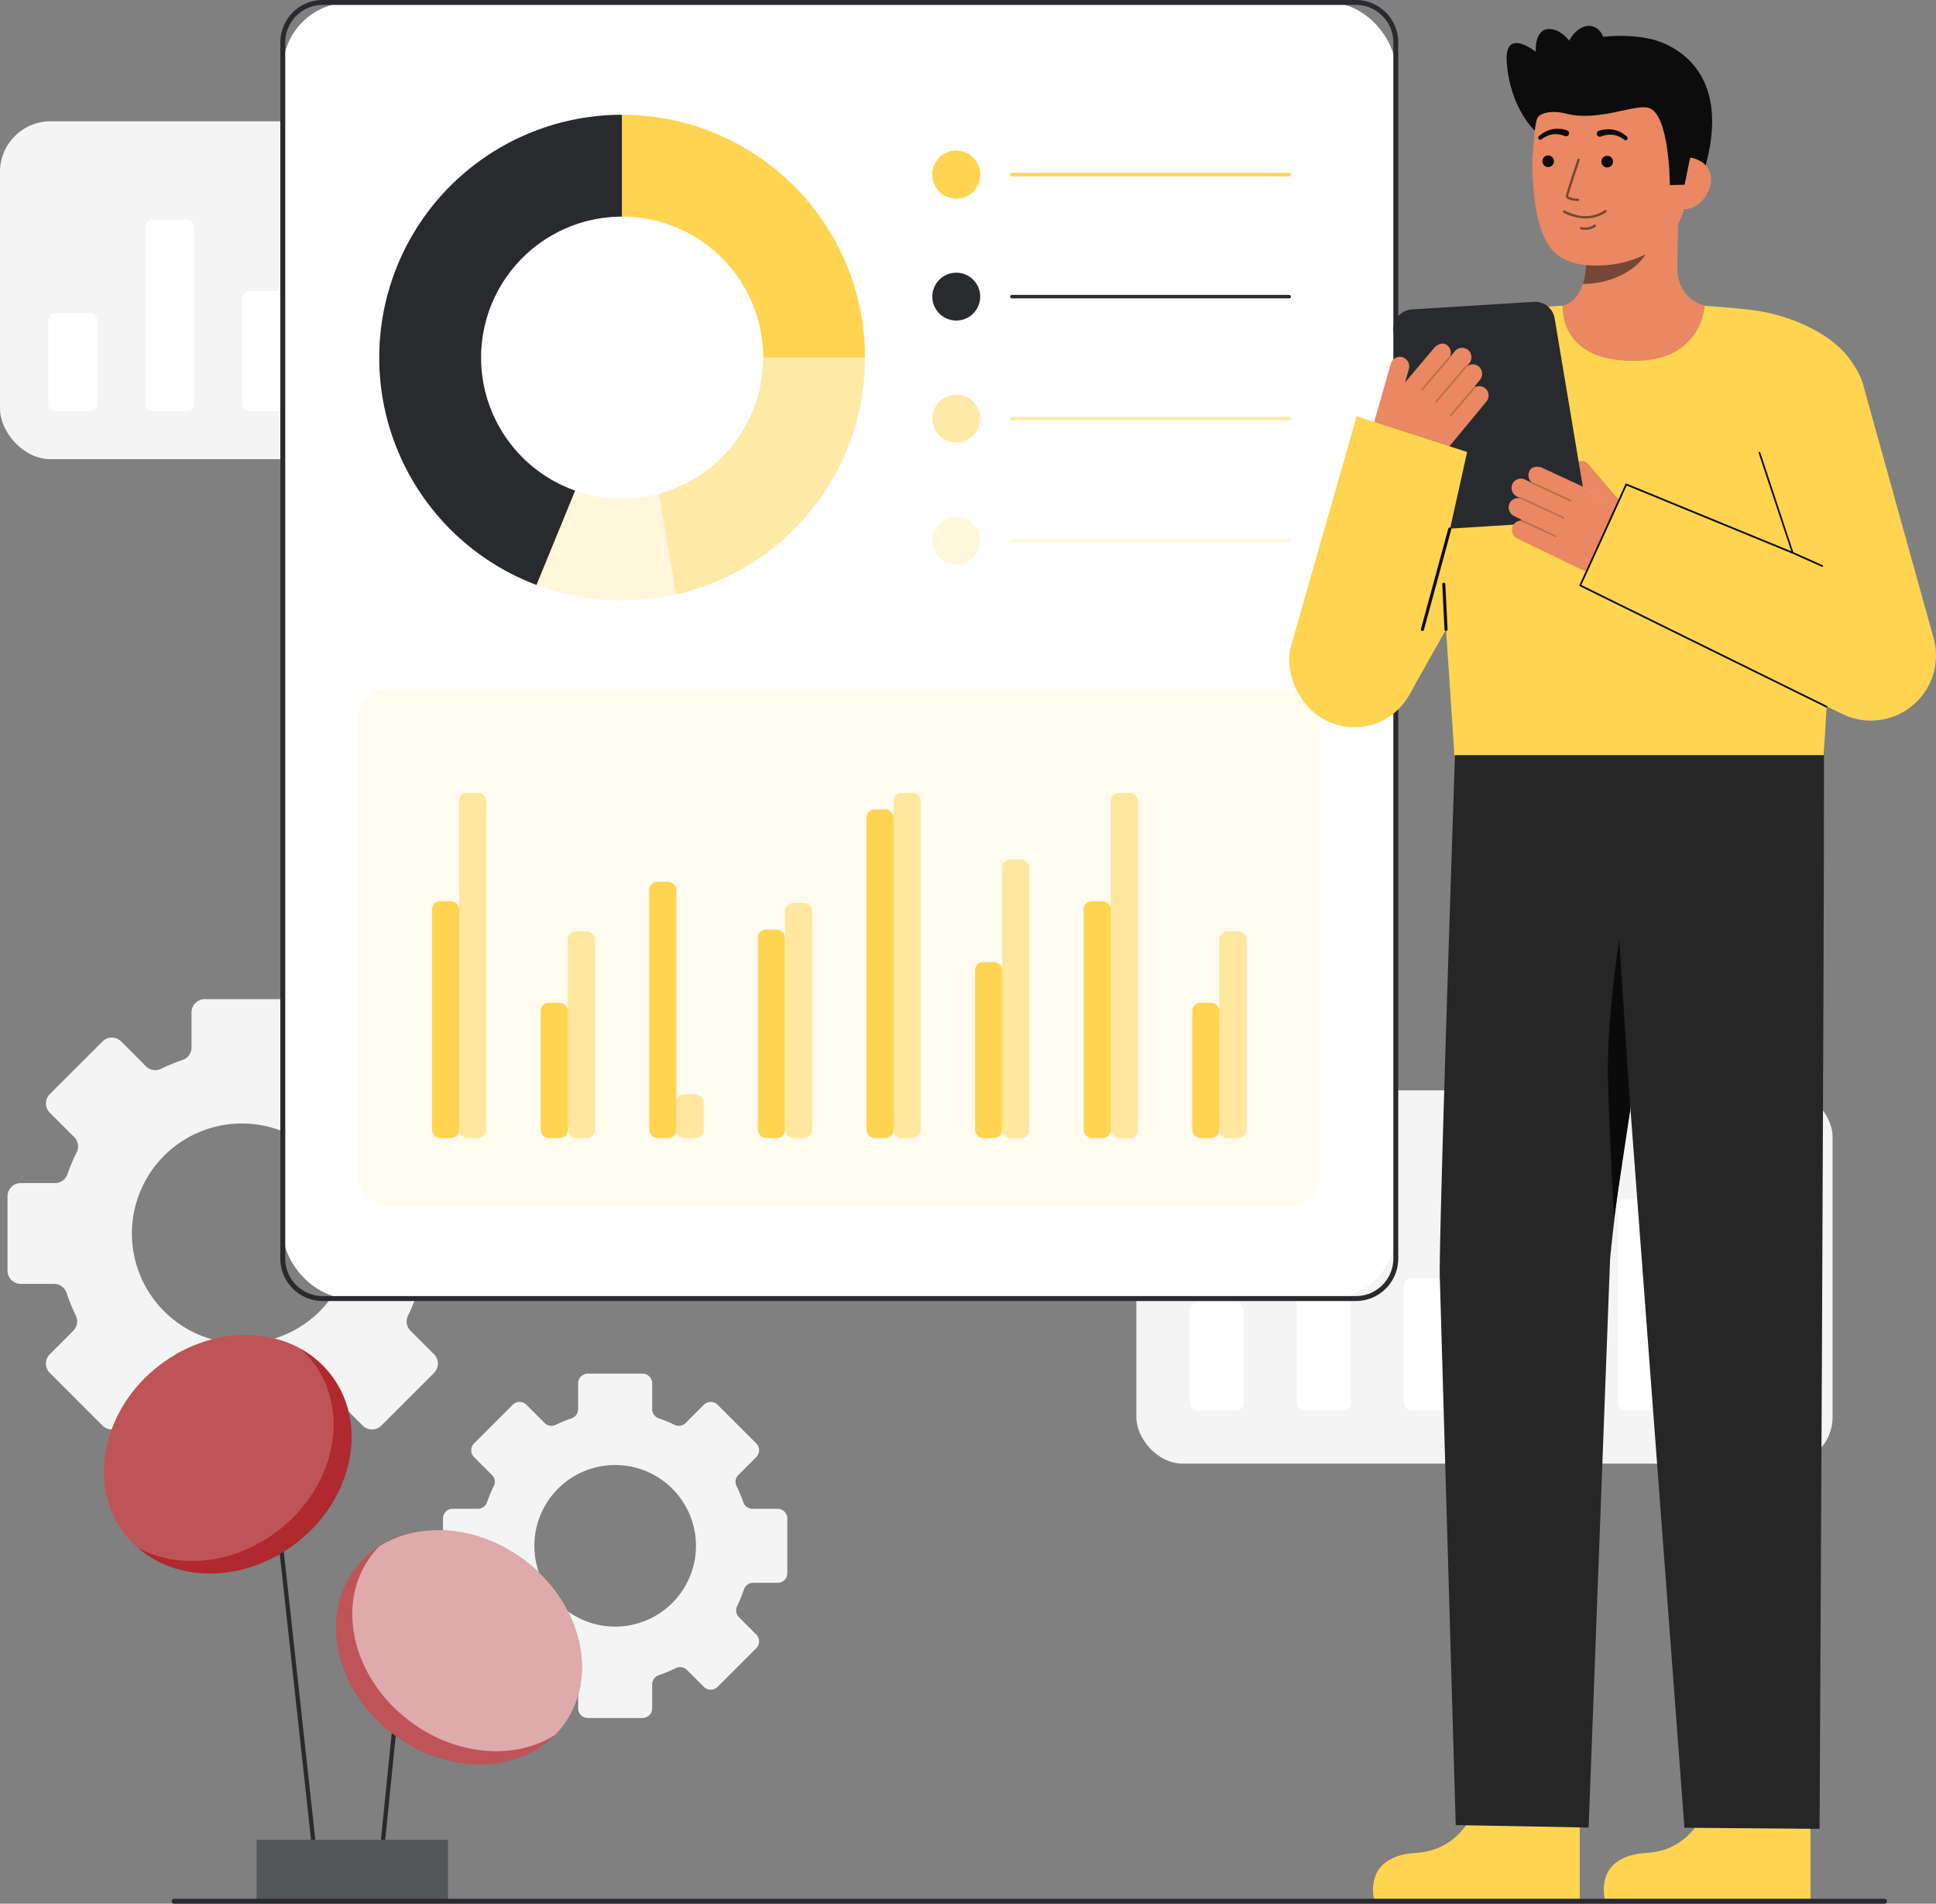
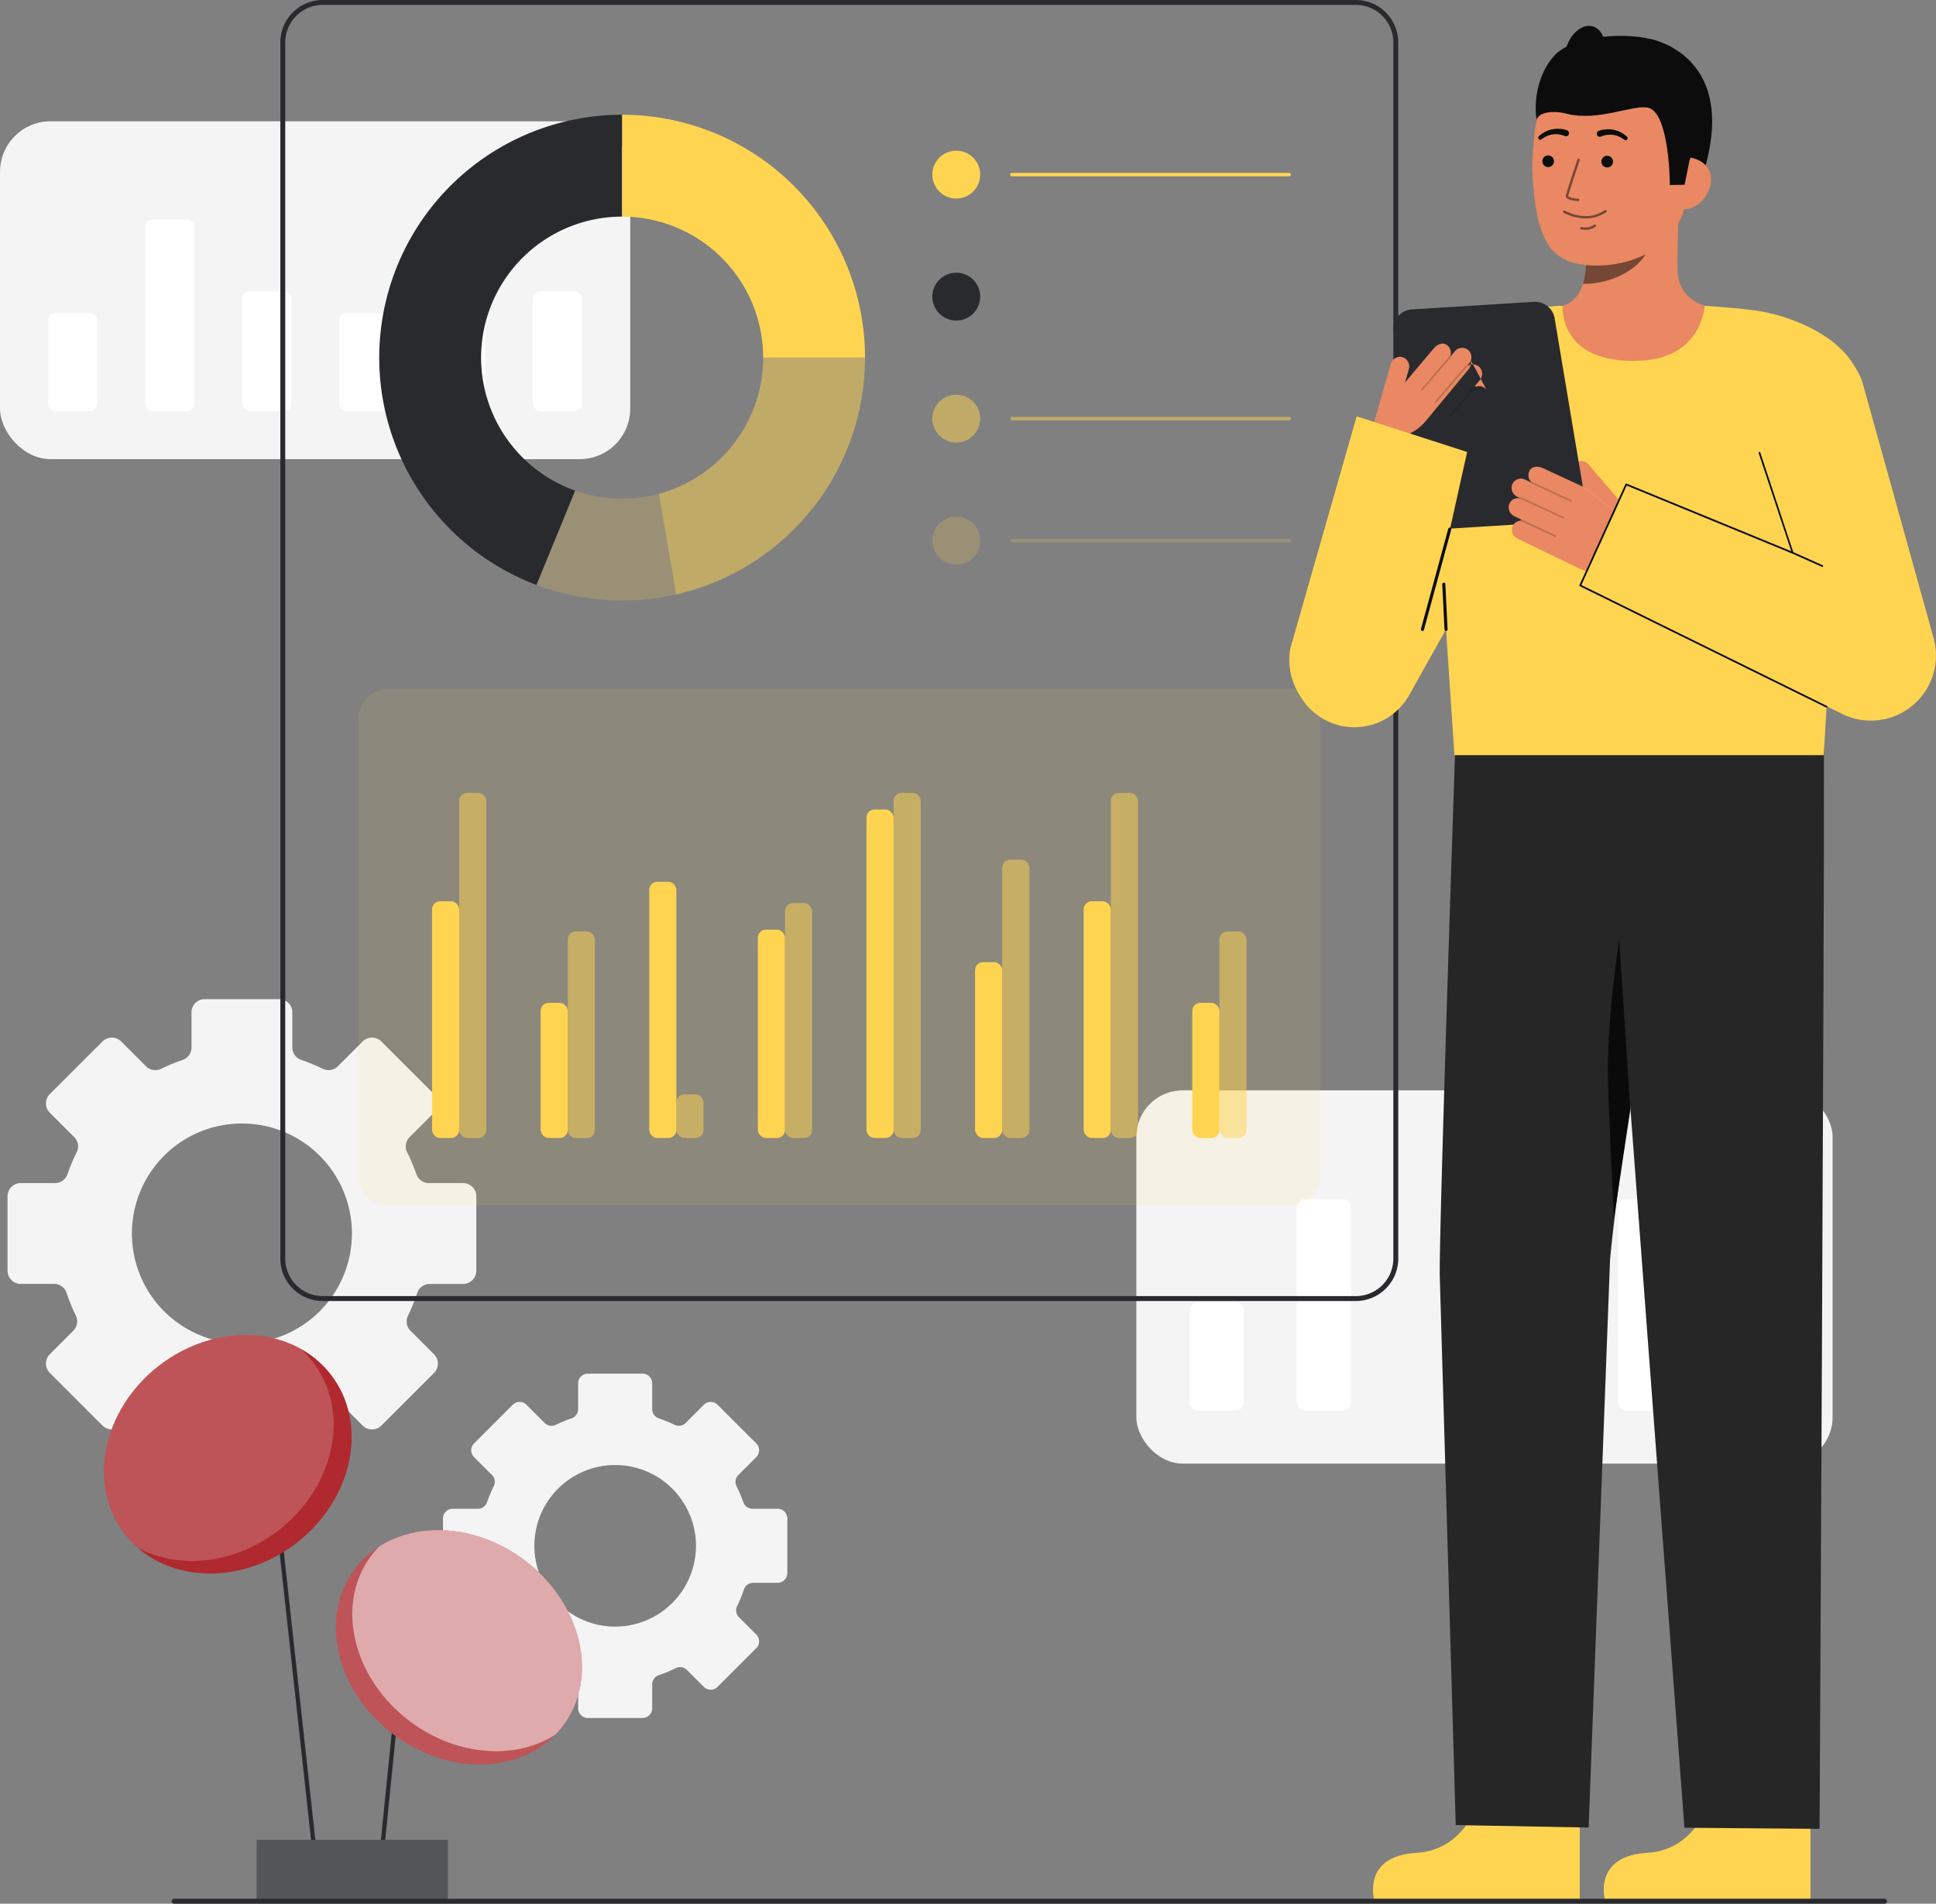
<svg xmlns="http://www.w3.org/2000/svg" id="Layer_8" data-name="Layer 8" width="470.001" height="462.221" viewBox="0 0 470.001 462.221">
  <rect x="0" y="0" width="470.001" height="462.221" fill="#808080" stroke="none" />
  <path id="Trazado_383" data-name="Trazado 383" d="M261.611,592.182H255.5a2.342,2.342,0,0,1-2.214-1.567,33.343,33.343,0,0,0-1.658-3.929,2.342,2.342,0,0,1,.445-2.7l4.345-4.345a2.357,2.357,0,0,0,0-3.331l-9.387-9.381a2.356,2.356,0,0,0-3.331,0l-4.423,4.423a2.343,2.343,0,0,1-2.683.453,32.961,32.961,0,0,0-3.851-1.587,2.343,2.343,0,0,1-1.587-2.222v-6.267a2.353,2.353,0,0,0-2.354-2.354H215.53a2.353,2.353,0,0,0-2.354,2.354v6.267a2.342,2.342,0,0,1-1.587,2.222,32.885,32.885,0,0,0-3.851,1.587,2.342,2.342,0,0,1-2.683-.453l-4.424-4.423a2.356,2.356,0,0,0-3.331,0l-9.387,9.383a2.356,2.356,0,0,0,0,3.331l4.345,4.345a2.34,2.34,0,0,1,.445,2.7,32.729,32.729,0,0,0-1.653,3.929,2.351,2.351,0,0,1-2.217,1.567h-6.114a2.353,2.353,0,0,0-2.354,2.354v13.274a2.353,2.353,0,0,0,2.354,2.354h5.955a2.349,2.349,0,0,1,2.234,1.616,33.274,33.274,0,0,0,1.645,4.036,2.358,2.358,0,0,1-.445,2.7l-4.192,4.193a2.35,2.35,0,0,0,0,3.326l9.387,9.387a2.356,2.356,0,0,0,3.331,0l4.11-4.11a2.356,2.356,0,0,1,2.721-.436,32.752,32.752,0,0,0,4.111,1.715,2.359,2.359,0,0,1,1.6,2.23v5.8a2.355,2.355,0,0,0,2.354,2.357H228.8a2.354,2.354,0,0,0,2.354-2.358v-5.8a2.359,2.359,0,0,1,1.6-2.23,32.745,32.745,0,0,0,4.111-1.715,2.356,2.356,0,0,1,2.721.436l4.11,4.11a2.356,2.356,0,0,0,3.331,0l9.387-9.387a2.352,2.352,0,0,0,0-3.326l-4.193-4.193a2.358,2.358,0,0,1-.445-2.7,33.179,33.179,0,0,0,1.645-4.036,2.349,2.349,0,0,1,2.234-1.616h5.953a2.353,2.353,0,0,0,2.354-2.354V594.538a2.353,2.353,0,0,0-2.355-2.356ZM222.167,620.79a19.616,19.616,0,1,1,19.616-19.616A19.616,19.616,0,0,1,222.167,620.79Z" transform="translate(-72.823 -225.85)" fill="#f4f4f4" />
  <path id="Trazado_384" data-name="Trazado 384" d="M113.666,451.525h-8.323a3.189,3.189,0,0,1-3.014-2.133,45.431,45.431,0,0,0-2.256-5.349,3.186,3.186,0,0,1,.606-3.682l5.916-5.915a3.208,3.208,0,0,0,0-4.535l-12.78-12.774a3.208,3.208,0,0,0-4.535,0l-6.022,6.022a3.188,3.188,0,0,1-3.654.617,44.785,44.785,0,0,0-5.242-2.161,3.189,3.189,0,0,1-2.161-3.025V410.06a3.2,3.2,0,0,0-3.205-3.2H50.931a3.2,3.2,0,0,0-3.2,3.205v8.531a3.189,3.189,0,0,1-2.161,3.025,44.832,44.832,0,0,0-5.242,2.161,3.188,3.188,0,0,1-3.654-.617l-6.022-6.022a3.208,3.208,0,0,0-4.535,0L13.332,429.911a3.208,3.208,0,0,0,0,4.535l5.915,5.915a3.186,3.186,0,0,1,.606,3.682,44.518,44.518,0,0,0-2.251,5.349,3.2,3.2,0,0,1-3.019,2.133H6.261a3.2,3.2,0,0,0-3.2,3.2V472.8a3.2,3.2,0,0,0,3.2,3.2h8.1a3.2,3.2,0,0,1,3.041,2.2,45.14,45.14,0,0,0,2.239,5.495,3.21,3.21,0,0,1-.606,3.676l-5.708,5.708a3.2,3.2,0,0,0,0,4.531L26.11,510.4a3.208,3.208,0,0,0,4.535,0l5.6-5.6a3.208,3.208,0,0,1,3.7-.6,44.514,44.514,0,0,0,5.6,2.334,3.213,3.213,0,0,1,2.183,3.037v7.891a3.205,3.205,0,0,0,3.2,3.21H69a3.205,3.205,0,0,0,3.2-3.21v-7.891a3.212,3.212,0,0,1,2.183-3.037,44.559,44.559,0,0,0,5.6-2.334,3.208,3.208,0,0,1,3.7.6l5.6,5.6a3.208,3.208,0,0,0,4.535,0l12.78-12.779a3.2,3.2,0,0,0,0-4.531l-5.708-5.708a3.21,3.21,0,0,1-.606-3.676,45.238,45.238,0,0,0,2.24-5.5,3.2,3.2,0,0,1,3.041-2.2h8.1a3.2,3.2,0,0,0,3.2-3.2V454.729a3.2,3.2,0,0,0-3.2-3.2Zm-53.7,38.945A26.707,26.707,0,1,1,86.67,463.763,26.707,26.707,0,0,1,59.964,490.47Z" transform="translate(-1.234 -164.27)" fill="#f4f4f4" />
  <g id="Grupo_384" data-name="Grupo 384" transform="translate(13.618 312.213)">
    <rect id="Rectángulo_169" data-name="Rectángulo 169" width="1.036" height="116.85" transform="translate(50.405 29.516) rotate(-6.245)" fill="#292a2e" />
    <rect id="Rectángulo_170" data-name="Rectángulo 170" width="62.178" height="1.036" transform="translate(78.102 141.975) rotate(-84.228)" fill="#292a2e" />
    <rect id="Rectángulo_171" data-name="Rectángulo 171" width="46.4" height="15.058" transform="translate(48.709 134.497)" fill="#292a2e" />
    <rect id="Rectángulo_172" data-name="Rectángulo 172" width="46.4" height="15.058" transform="translate(48.709 134.497)" fill="#fff" opacity="0.2" />
    <ellipse id="Elipse_58" data-name="Elipse 58" cx="26.471" cy="31.63" rx="26.471" ry="31.63" transform="matrix(0.601, -0.799, 0.799, 0.601, 56.619, 89.89)" fill="#af292e" />
    <ellipse id="Elipse_59" data-name="Elipse 59" cx="26.471" cy="31.63" rx="26.471" ry="31.63" transform="matrix(0.601, -0.799, 0.799, 0.601, 56.619, 89.89)" fill="#fff" opacity="0.2" />
    <path id="Trazado_385" data-name="Trazado 385" d="M194.614,670.57a21.342,21.342,0,0,1-1.928,2.234c-9.676,6.181-23.958,5.208-35.287-3.318-13.957-10.5-18.147-28.484-9.356-40.167a22.194,22.194,0,0,1,1.923-2.234c9.681-6.187,23.958-5.209,35.292,3.313C199.215,640.9,203.4,658.888,194.614,670.57Z" transform="translate(-71.535 -563.797)" fill="#fff" opacity="0.5" />
    <ellipse id="Elipse_60" data-name="Elipse 60" cx="31.63" cy="27.238" rx="31.63" ry="27.238" transform="translate(0 38.654) rotate(-37.665)" fill="#af292e" />
    <path id="Trazado_386" data-name="Trazado 386" d="M84.651,591.1c-10.709,8.272-24.319,9.532-34.184,4.147a23.862,23.862,0,0,1-3.114-3.323c-9.193-11.9-5.435-30.213,8.392-40.885,10.709-8.267,24.319-9.532,34.18-4.152a23.64,23.64,0,0,1,3.118,3.327C102.237,562.118,98.479,580.426,84.651,591.1Z" transform="translate(-30.705 -531.712)" fill="#fff" opacity="0.2" />
  </g>
  <g id="Grupo_386" data-name="Grupo 386" transform="translate(275.872 264.744)">
    <rect id="Rectángulo_173" data-name="Rectángulo 173" width="169.02" height="90.621" rx="11.243" fill="#f4f4f4" />
    <g id="Grupo_385" data-name="Grupo 385" transform="translate(12.93 26.362)">
      <rect id="gra19_b" width="13.167" height="26.291" rx="1.995" transform="translate(77.995 25.096)" fill="#fff" />
      <rect id="gra19_b-2" data-name="gra19_b" width="13.167" height="51.387" rx="1.995" transform="translate(103.994)" fill="#fff" />
      <rect id="gra19_b-3" data-name="gra19_b" width="13.167" height="32.184" rx="1.995" transform="translate(129.992 19.203)" fill="#fff" />
      <rect id="gra19_b-4" data-name="gra19_b" width="13.167" height="26.291" rx="1.995" transform="translate(0 25.096)" fill="#fff" />
      <rect id="gra19_b-5" data-name="gra19_b" width="13.167" height="51.387" rx="1.995" transform="translate(25.999)" fill="#fff" />
-       <rect id="gra19_b-6" data-name="gra19_b" width="13.167" height="32.184" rx="1.995" transform="translate(51.997 19.203)" fill="#fff" />
    </g>
  </g>
  <g id="Grupo_391" data-name="Grupo 391" transform="translate(333.322 5.113)">
-     <path id="Trazado_387" data-name="Trazado 387" d="M620.494,36.7s-6.171-5.341-7.021-16.742c-.661-8.824,7.024-2.623,7.024-2.623s-.414-6.361,4.135-5.426,6.678,7.729,6.678,7.729" transform="translate(-581 -9.883)" fill="#0c0c0c" />
    <path id="Trazado_388" data-name="Trazado 388" d="M671.949,15.877s22.627,3.97,12.318,34.3H678.13" transform="translate(-604.626 -11.523)" fill="#0c0c0c" />
    <g id="Grupo_387" data-name="Grupo 387" transform="translate(0 171.879)">
      <path id="Trazado_389" data-name="Trazado 389" d="M679.248,729.808s-2.692,13.952-15.758,14.732-10.233,11.186-10.233,11.186h49.929V730.782Z" transform="translate(-596.975 -471.657)" fill="#ffd451" />
      <path id="Trazado_390" data-name="Trazado 390" d="M706.376,301.9s-.157-4.195-.124,5.321c.124,35.494-1.059,258.139-1.059,258.139l-32.808-.275L652.51,300.459Z" transform="translate(-596.777 -298.304)" fill="#262626" />
      <path id="Trazado_391" data-name="Trazado 391" d="M585.286,729.808s-2.692,13.952-15.758,14.732S559.3,755.727,559.3,755.727h49.929V730.782Z" transform="translate(-559.037 -471.657)" fill="#ffd451" />
      <path id="Trazado_392" data-name="Trazado 392" d="M589.91,303.2s-4.1,121.309-3.672,127.238l3.853,132.545,32.267.6,5.2-137.937s3.411-38.049,12.6-73.382a273.892,273.892,0,0,0,8.448-55.414h0Z" transform="translate(-570.007 -296.845)" fill="#262626" />
      <path id="Trazado_393" data-name="Trazado 393" d="M660.118,423.888l-2.69-41.146s-2.764,17.106-2.764,31.85c0,7.207,1.484,35.74,1.484,35.74Z" transform="translate(-597.648 -331.526)" fill="#0a0a0a" />
    </g>
    <g id="Grupo_388" data-name="Grupo 388" transform="translate(38.659 7.453)">
      <path id="sk" d="M629.209,107.981c.1-.013,1.215,18.478,22.7,16.866,14.871-1.114,20.174-16.892,20.515-16.892-1.6-.34-3.585-.858-4.372-1.035a8.677,8.677,0,0,1-6.637-7.3c-.435-2.623.3-16.031.076-18.683l-22.828,5.1c.319,5.6,2.551,18.585-5.273,20.883C632.083,107.3,630.681,107.649,629.209,107.981Z" transform="translate(-626.028 -45.247)" fill="#e98862" />
      <path id="sh" d="M644.521,103.889a16.5,16.5,0,0,0,.687-3.543,37.75,37.75,0,0,0-.149-8.24,25.03,25.03,0,0,0,12.617-5.528c.424,1.566,2.755,8.407,2.11,9.893C658.565,99.284,652.831,103.889,644.521,103.889Z" transform="translate(-632.211 -47.523)" fill="#0c0c0c" opacity="0.52" />
      <path id="Trazado_394" data-name="Trazado 394" d="M640.237,72.975c9.04-.2,20.175-5.161,21.148-17.348l.878-11c.972-12.187-4.641-22.577-16.115-23.492h0c-11.475-.916-20.84,8.279-21.812,20.467l-.389,4.868a36.957,36.957,0,0,0,.03,5.025c.3,4.423.762,11.15,3.435,15.856C629.934,71.8,634.462,73.1,640.237,72.975Z" transform="translate(-623.874 -21.076)" fill="#e98862" />
      <path id="Trazado_395" data-name="Trazado 395" d="M641.863,87.555a11.871,11.871,0,0,1-5.326-1.392.29.29,0,1,1,.264-.518c3.543,1.8,6.87,1.794,9.621-.017a1.772,1.772,0,0,1,.172-.106.29.29,0,1,1,.254.522c-.022.012-.06.036-.107.069A8.71,8.71,0,0,1,641.863,87.555Z" transform="translate(-628.923 -47.084)" fill="#0c0c0c" opacity="0.52" />
      <path id="Trazado_396" data-name="Trazado 396" d="M644.572,92.7a5.9,5.9,0,0,1-1-.091.291.291,0,0,1,.1-.572,3.759,3.759,0,0,0,3.055-.544.29.29,0,1,1,.383.437,3.935,3.935,0,0,1-2.535.771Z" transform="translate(-631.729 -49.478)" fill="#0c0c0c" opacity="0.52" />
      <circle id="Elipse_61" data-name="Elipse 61" cx="1.418" cy="1.418" r="1.418" transform="translate(2.446 25.168)" fill="#0c0c0c" />
      <circle id="Elipse_62" data-name="Elipse 62" cx="1.418" cy="1.418" r="1.418" transform="translate(16.778 25.257)" fill="#0c0c0c" />
      <path id="Trazado_397" data-name="Trazado 397" d="M683.062,76.6c3.487.278,6.612-3.226,6.89-6.714s-2.4-5.636-5.882-5.914l-1.984,2.194-2.023,10.2Z" transform="translate(-646.561 -38.397)" fill="#e98862" />
    </g>
    <path id="Trazado_398" data-name="Trazado 398" d="M582.314,166.283c.677,7.949,3.968,57.543,4.618,67.335h89.658c.507-8.831,2.781-47.447,4.7-64.716,1.833-16.479,5.431-24.729,2.794-29.6-4.308-7.962-16.082-12.563-24.11-13.65-4.9-.663-12.275-1.139-12.275-1.139s-.624,12.628-15.51,13.331c-20.263.954-18.911-13.331-19.011-13.331-3.283,0-22.036,2.078-26.624,4.8C574.055,136.713,580.878,149.437,582.314,166.283Z" transform="translate(-567.164 -55.385)" fill="#ffd451" />
    <g id="Grupo_390" data-name="Grupo 390" transform="translate(39.495 3.592)">
      <path id="Trazado_399" data-name="Trazado 399" d="M657.845,50.827s-.022-17.338-5.184-18.755c-3.438-.943-12.223,3.434-19.951,1.417-3.382-.883-6.69-.253-7.129,1.343-.174.632-1.691-8.717,4.141-15.344,4.644-5.276,18.722-5.911,24.96-3.66,17.267,6.23,7.936,29.022,7.936,29.022l-1.183,5.9Z" transform="translate(-625.276 -14.6)" fill="#0c0c0c" />
      <g id="Grupo_389" data-name="Grupo 389" transform="translate(7.31 29.816)" opacity="0.52">
        <path id="Trazado_400" data-name="Trazado 400" d="M640.5,74.907h-.023c-1.123-.086-3-.358-2.935-1.2.054-.7,2.541-8.07,2.825-8.908a.287.287,0,1,1,.544.184c-1.1,3.266-2.759,8.295-2.8,8.768a5.154,5.154,0,0,0,2.407.582.287.287,0,0,1-.021.574Z" transform="translate(-637.536 -64.606)" fill="#0c0c0c" />
      </g>
      <path id="Trazado_401" data-name="Trazado 401" d="M632.683,54.181a5.572,5.572,0,0,0-2.869-.373,4.93,4.93,0,0,0-1.431.406,6.09,6.09,0,0,0-1.3.792l-.032.024a.5.5,0,0,1-.625-.77,7.143,7.143,0,0,1,1.46-1.049,6.122,6.122,0,0,1,1.713-.627,6.72,6.72,0,0,1,1.828-.136,6.625,6.625,0,0,1,1.848.365.746.746,0,1,1-.5,1.408c-.018-.007-.036-.013-.052-.021Z" transform="translate(-625.671 -29.876)" fill="#0c0c0c" />
      <path id="Trazado_402" data-name="Trazado 402" d="M650.659,53.013a6.916,6.916,0,0,1,3.676-.228,6.115,6.115,0,0,1,1.713.627,7.121,7.121,0,0,1,1.46,1.049.5.5,0,0,1-.624.771l-.033-.025a6.072,6.072,0,0,0-1.3-.792,4.927,4.927,0,0,0-1.431-.407,5.572,5.572,0,0,0-2.869.373l-.042.018a.749.749,0,1,1-.612-1.368Z" transform="translate(-635.322 -29.957)" fill="#0c0c0c" />
    </g>
    <ellipse id="Elipse_63" data-name="Elipse 63" cx="7.049" cy="4.789" rx="7.049" ry="4.789" transform="translate(44.919 13.577) rotate(-74.365)" fill="#0c0c0c" />
  </g>
  <g id="Grupo_393" data-name="Grupo 393" transform="translate(0 29.448)">
    <rect id="Rectángulo_174" data-name="Rectángulo 174" width="153.001" height="82.033" rx="12.273" fill="#f4f4f4" />
    <g id="Grupo_392" data-name="Grupo 392" transform="translate(11.705 23.863)">
      <rect id="gra19_b-7" data-name="gra19_b" width="11.919" height="23.799" rx="1.805" transform="translate(70.603 22.717)" fill="#fff" />
      <rect id="gra19_b-8" data-name="gra19_b" width="11.919" height="46.517" rx="1.805" transform="translate(94.138)" fill="#fff" />
      <rect id="gra19_b-9" data-name="gra19_b" width="11.919" height="29.134" rx="1.805" transform="translate(117.672 17.383)" fill="#fff" />
      <rect id="gra19_b-10" data-name="gra19_b" width="11.919" height="23.799" rx="1.805" transform="translate(0 22.717)" fill="#fff" />
      <rect id="gra19_b-11" data-name="gra19_b" width="11.919" height="46.517" rx="1.805" transform="translate(23.534)" fill="#fff" />
      <rect id="gra19_b-12" data-name="gra19_b" width="11.919" height="29.134" rx="1.805" transform="translate(47.069 17.383)" fill="#fff" />
    </g>
  </g>
  <g id="Grupo_394" data-name="Grupo 394" transform="translate(68.059)">
-     <rect id="Rectángulo_175" data-name="Rectángulo 175" width="270.2" height="314.692" rx="16.26" transform="translate(0.596 0.596)" fill="#fff" />
    <path id="Trazado_403" data-name="Trazado 403" d="M375.247,315.885H124.437a10.3,10.3,0,0,1-10.291-10.291V10.291A10.3,10.3,0,0,1,124.437,0h250.81a10.3,10.3,0,0,1,10.291,10.291v295.3A10.3,10.3,0,0,1,375.247,315.885ZM124.437,1.192a9.109,9.109,0,0,0-9.1,9.1v295.3a9.11,9.11,0,0,0,9.1,9.1h250.81a9.109,9.109,0,0,0,9.1-9.1V10.291a9.109,9.109,0,0,0-9.1-9.1Z" transform="translate(-114.146)" fill="#292a2e" />
  </g>
-   <circle id="gra7_p" cx="5.812" cy="5.812" r="5.812" transform="translate(226.341 36.584)" fill="#ffd451" />
  <circle id="gra7_p-2" data-name="gra7_p" cx="5.812" cy="5.812" r="5.812" transform="translate(226.341 36.584)" fill="#ffd451" />
  <circle id="gra7_p-3" data-name="gra7_p" cx="5.812" cy="5.812" r="5.812" transform="translate(226.341 66.208)" fill="#292a2e" />
  <circle id="gra7_p-4" data-name="gra7_p" cx="5.812" cy="5.812" r="5.812" transform="translate(226.341 95.832)" fill="#ffd451" opacity="0.5" />
  <circle id="gra7_p-5" data-name="gra7_p" cx="5.812" cy="5.812" r="5.812" transform="translate(226.341 125.456)" fill="#ffd451" opacity="0.2" />
  <g id="Grupo_395" data-name="Grupo 395" transform="translate(92.063 27.862)">
    <path id="Trazado_404" data-name="Trazado 404" d="M179.136,105.7a34.252,34.252,0,0,0,22.846,32.288l-9.394,22.905A58.976,58.976,0,0,1,213.373,46.729V71.462A34.238,34.238,0,0,0,179.136,105.7Z" transform="translate(-154.404 -46.729)" fill="#fff" opacity="0" />
    <path id="Trazado_405" data-name="Trazado 405" d="M179.136,105.7a34.252,34.252,0,0,0,22.846,32.288l-9.394,22.905A58.976,58.976,0,0,1,213.373,46.729V71.462A34.238,34.238,0,0,0,179.136,105.7Z" transform="translate(-154.404 -46.729)" fill="#292a2e" />
    <path id="Trazado_406" data-name="Trazado 406" d="M312.275,105.7H287.542a34.237,34.237,0,0,0-34.237-34.237V46.729a58.973,58.973,0,0,1,58.97,58.966Z" transform="translate(-194.336 -46.729)" fill="#ffd451" />
    <path id="Trazado_407" data-name="Trazado 407" d="M318.318,145.631a58.993,58.993,0,0,1-45.85,57.505l-4.2-24.445a34.251,34.251,0,0,0,25.316-33.058Z" transform="translate(-200.379 -86.661)" fill="#ffd451" opacity="0.5" />
    <path id="Trazado_408" data-name="Trazado 408" d="M252.346,225a59.25,59.25,0,0,1-33.9-2.31l9.394-22.908a34.437,34.437,0,0,0,20.313.77Z" transform="translate(-180.262 -108.526)" fill="#ffd451" opacity="0.2" />
  </g>
  <path id="Trazado_409" data-name="Trazado 409" d="M479.078,71.241H411.763a.422.422,0,1,1,0-.843h67.316a.422.422,0,0,1,0,.843Z" transform="translate(-166.082 -28.424)" fill="#ffd451" />
-   <path id="Trazado_410" data-name="Trazado 410" d="M479.078,120.929H411.763a.422.422,0,1,1,0-.843h67.316a.422.422,0,0,1,0,.843Z" transform="translate(-166.082 -48.485)" fill="#292a2e" />
  <g id="Grupo_396" data-name="Grupo 396" transform="translate(245.275 101.222)" opacity="0.5">
    <path id="Trazado_411" data-name="Trazado 411" d="M479.089,170.609H411.773a.422.422,0,0,1,0-.842h67.316a.422.422,0,1,1,0,.842Z" transform="translate(-411.368 -169.766)" fill="#ffd451" />
  </g>
  <g id="Grupo_397" data-name="Grupo 397" transform="translate(245.275 130.846)" opacity="0.2">
    <path id="Trazado_412" data-name="Trazado 412" d="M479.089,220.293H411.773a.422.422,0,0,1,0-.843h67.316a.422.422,0,1,1,0,.843Z" transform="translate(-411.368 -219.45)" fill="#ffd451" />
  </g>
  <g id="Grupo_407" data-name="Grupo 407" transform="translate(87.04 167.337)">
    <g id="Grupo_398" data-name="Grupo 398" opacity="0.1">
      <path id="Trazado_413" data-name="Trazado 413" d="M372.227,406.006H153.164a7.192,7.192,0,0,1-7.184-7.184V287.836a7.192,7.192,0,0,1,7.184-7.184H372.227a7.191,7.191,0,0,1,7.184,7.184V398.822a7.192,7.192,0,0,1-7.184,7.184Z" transform="translate(-145.98 -280.652)" fill="#ffd451" />
    </g>
    <g id="Grupo_399" data-name="Grupo 399" transform="translate(17.845 25.176)">
      <rect id="gra5_b" width="6.589" height="83.795" rx="1.949" transform="translate(6.59)" fill="#ffd451" opacity="0.5" />
      <rect id="gra5_b-2" data-name="gra5_b" width="6.589" height="57.477" rx="1.949" transform="translate(0 26.319)" fill="#ffd451" />
    </g>
    <g id="Grupo_400" data-name="Grupo 400" transform="translate(70.577 46.763)">
      <rect id="gra5_b-3" data-name="gra5_b" width="6.589" height="10.603" rx="1.949" transform="translate(6.589 51.607)" fill="#ffd451" opacity="0.5" />
      <rect id="gra5_b-4" data-name="gra5_b" width="6.589" height="62.209" rx="1.949" fill="#ffd451" />
    </g>
    <g id="Grupo_401" data-name="Grupo 401" transform="translate(44.211 58.815)">
      <rect id="gra5_b-5" data-name="gra5_b" width="6.589" height="50.157" rx="1.949" transform="translate(6.59)" fill="#ffd451" opacity="0.5" />
      <rect id="gra5_b-6" data-name="gra5_b" width="6.589" height="32.827" rx="1.949" transform="translate(0 17.33)" fill="#ffd451" />
    </g>
    <g id="Grupo_402" data-name="Grupo 402" transform="translate(149.675 41.383)">
      <rect id="gra5_b-7" data-name="gra5_b" width="6.589" height="67.59" rx="1.949" transform="translate(6.589)" fill="#ffd451" opacity="0.5" />
      <rect id="gra5_b-8" data-name="gra5_b" width="6.589" height="42.705" rx="1.949" transform="translate(0 24.884)" fill="#ffd451" />
    </g>
    <g id="Grupo_403" data-name="Grupo 403" transform="translate(96.943 51.926)">
      <rect id="gra5_b-9" data-name="gra5_b" width="6.589" height="57.046" rx="1.949" transform="translate(6.589)" fill="#ffd451" opacity="0.5" />
      <rect id="gra5_b-10" data-name="gra5_b" width="6.589" height="50.588" rx="1.949" transform="translate(0 6.459)" fill="#ffd451" />
    </g>
    <g id="Grupo_404" data-name="Grupo 404" transform="translate(123.309 25.176)">
      <rect id="gra5_b-11" data-name="gra5_b" width="6.589" height="83.795" rx="1.949" transform="translate(6.589)" fill="#ffd451" opacity="0.5" />
      <rect id="gra5_b-12" data-name="gra5_b" width="6.589" height="79.759" rx="1.949" transform="translate(0 4.037)" fill="#ffd451" />
    </g>
    <g id="Grupo_405" data-name="Grupo 405" transform="translate(176.041 25.176)">
      <rect id="gra5_b-13" data-name="gra5_b" width="6.589" height="83.795" rx="1.949" transform="translate(6.589)" fill="#ffd451" opacity="0.5" />
      <rect id="gra5_b-14" data-name="gra5_b" width="6.589" height="57.477" rx="1.949" transform="translate(0 26.319)" fill="#ffd451" />
    </g>
    <g id="Grupo_406" data-name="Grupo 406" transform="translate(202.407 58.815)">
      <rect id="gra5_b-15" data-name="gra5_b" width="6.589" height="50.157" rx="1.949" transform="translate(6.589)" fill="#ffd451" opacity="0.5" />
      <rect id="gra5_b-16" data-name="gra5_b" width="6.589" height="32.827" rx="1.949" transform="translate(0 17.33)" fill="#ffd451" />
    </g>
  </g>
  <path id="Trazado_414" data-name="Trazado 414" d="M541.155,231.907a15.208,15.208,0,0,1-13.237-22.657l36.24-64.46a15.2,15.2,0,1,1,26.506,14.9l-36.24,64.46a15.2,15.2,0,0,1-13.269,7.755Z" transform="translate(-212.363 -55.329)" fill="#ffd451" />
  <line id="Línea_21" data-name="Línea 21" x1="0.542" y1="10.992" transform="translate(350.509 141.837)" fill="none" stroke="#0c0c0c" stroke-linecap="round" stroke-linejoin="round" stroke-width="0.75" />
  <path id="Trazado_415" data-name="Trazado 415" d="M653.416,199.488l-9.377-10.976a2.285,2.285,0,0,0-3.312-.171,2.372,2.372,0,0,0-.078,3.236l2,2.346,10.025,7.614Z" transform="translate(-258.424 -75.79)" fill="#e98862" />
  <path id="Trazado_416" data-name="Trazado 416" d="M609.333,176.212l-29.609,1.845a4.815,4.815,0,0,1-5.048-4.011l-7.315-43.695a4.816,4.816,0,0,1,4.45-5.6l29.609-1.845a4.815,4.815,0,0,1,5.048,4.012l7.314,43.694a4.816,4.816,0,0,1-4.448,5.6Z" transform="translate(-229.049 -49.62)" fill="#292a2e" />
  <g id="Grupo_411" data-name="Grupo 411" transform="translate(366.269 113.323)">
    <path id="Trazado_417" data-name="Trazado 417" d="M632.254,194.872l-9.719-4.5c-1.073-.519-2.72-.47-3.223.771a2.282,2.282,0,0,0,.626,2.771.184.184,0,0,0-.021.03.194.194,0,0,0-.006.026l-1.653-.8a2.286,2.286,0,0,0-3.209,1.487,2.339,2.339,0,0,0,1.294,2.662l.7.341a.2.2,0,0,0,.012.075,2.283,2.283,0,0,0-2.611,1.341,2.371,2.371,0,0,0,1.228,3l1.729.835a.213.213,0,0,0-.155.115.211.211,0,0,0-.013.123,2.279,2.279,0,0,0-2.1,1.7,2.34,2.34,0,0,0,1.294,2.662l14.742,7.139a11.5,11.5,0,0,0,12.732-1.824l5.47-4.949Z" transform="translate(-614.295 -190.062)" fill="#e98862" />
    <g id="Grupo_408" data-name="Grupo 408" transform="translate(5.6 3.759)" opacity="0.2">
      <path id="Trazado_418" data-name="Trazado 418" d="M633.328,200.964a.211.211,0,0,1-.278.1l-9.242-4.293a.211.211,0,0,1,.179-.382l9.242,4.29a.211.211,0,0,1,.1.28Z" transform="translate(-623.687 -196.367)" fill="#0c0c0c" />
    </g>
    <g id="Grupo_409" data-name="Grupo 409" transform="translate(2.751 7.395)" opacity="0.2">
      <path id="Trazado_419" data-name="Trazado 419" d="M629.62,207.554a.211.211,0,0,1-.278.1l-10.31-4.788a.212.212,0,0,1-.1-.28.219.219,0,0,1,.28-.1l10.31,4.788a.212.212,0,0,1,.1.28Z" transform="translate(-618.909 -202.464)" fill="#0c0c0c" />
    </g>
    <g id="Grupo_410" data-name="Grupo 410" transform="translate(2.936 12.84)" opacity="0.2">
      <path id="Trazado_420" data-name="Trazado 420" d="M627.843,215.721a.211.211,0,0,1-.278.1L619.341,212a.211.211,0,0,1,.179-.382l8.224,3.819a.212.212,0,0,1,.1.28Z" transform="translate(-619.219 -211.598)" fill="#0c0c0c" />
    </g>
  </g>
  <path id="Trazado_421" data-name="Trazado 421" d="M643.415,197.639l63.951,31.37a15.806,15.806,0,0,0,21.942-18.2L712.232,149.41a15.806,15.806,0,0,0-19.177-11.485c-8.467,2.124-13.013,10.71-10.889,19.177l13.4,33.2-40.978-17.181Z" transform="translate(-259.783 -55.495)" fill="#ffd451" />
  <path id="Trazado_422" data-name="Trazado 422" d="M703.016,246.107a.212.212,0,0,1-.056-.019l-59.779-29.44a.211.211,0,0,1-.1-.277l11.169-24.523a.209.209,0,0,1,.274-.107L694.5,208.156l-7.912-23.83a.211.211,0,1,1,.405-.115l8.031,24.252a.211.211,0,0,1-.285.252L654.548,192.21l-11,24.148,59.594,29.35a.211.211,0,0,1-.128.4Z" transform="translate(-259.64 -74.315)" fill="#0c0c0c" />
  <path id="Trazado_423" data-name="Trazado 423" d="M736.9,228.373a.227.227,0,0,1-.05-.015l-7.205-3.22a.211.211,0,1,1,.172-.385l7.206,3.22a.21.21,0,0,1-.119.4Z" transform="translate(-294.549 -90.738)" fill="#0c0c0c" />
  <g id="Grupo_415" data-name="Grupo 415" transform="translate(332.474 83.425)">
-     <path id="Trazado_424" data-name="Trazado 424" d="M586.037,151.112a2.279,2.279,0,0,0-2.643-.689.175.175,0,0,0-.256-.135l1.243-1.5a2.365,2.365,0,0,0-.077-3.17,2.283,2.283,0,0,0-2.991-.191c0-.023-.021-.039-.03-.06l.509-.615a2.34,2.34,0,0,0,.085-2.943,2.287,2.287,0,0,0-3.551-.035l-1.174,1.419c-.007-.007-.005-.019-.013-.025s-.024-.005-.035-.012a2.282,2.282,0,0,0-.579-2.789c-.974-.919-2.492-.279-3.251.639l-7.177,8.517.206-.385.851-2.976a2.365,2.365,0,0,0-1.342-2.873,2.285,2.285,0,0,0-3.018,1.5l-3.967,13.881-.963,3.371a6.46,6.46,0,0,0,4.26,7.933l1.048.332a11.5,11.5,0,0,0,12.338-3.633l10.442-12.62a2.339,2.339,0,0,0,.085-2.942Z" transform="translate(-557.614 -139.918)" fill="#e98862" />
+     <path id="Trazado_424" data-name="Trazado 424" d="M586.037,151.112a2.279,2.279,0,0,0-2.643-.689.175.175,0,0,0-.256-.135l1.243-1.5a2.365,2.365,0,0,0-.077-3.17,2.283,2.283,0,0,0-2.991-.191c0-.023-.021-.039-.03-.06l.509-.615a2.34,2.34,0,0,0,.085-2.943,2.287,2.287,0,0,0-3.551-.035l-1.174,1.419c-.007-.007-.005-.019-.013-.025s-.024-.005-.035-.012a2.282,2.282,0,0,0-.579-2.789c-.974-.919-2.492-.279-3.251.639l-7.177,8.517.206-.385.851-2.976a2.365,2.365,0,0,0-1.342-2.873,2.285,2.285,0,0,0-3.018,1.5l-3.967,13.881-.963,3.371l1.048.332a11.5,11.5,0,0,0,12.338-3.633l10.442-12.62a2.339,2.339,0,0,0,.085-2.942Z" transform="translate(-557.614 -139.918)" fill="#e98862" />
    <g id="Grupo_412" data-name="Grupo 412" transform="translate(12.558 3.188)" opacity="0.2">
      <path id="Trazado_425" data-name="Trazado 425" d="M578.753,153.39a.211.211,0,0,0,.293-.026l6.618-7.742a.211.211,0,1,0-.32-.274l-6.618,7.742a.211.211,0,0,0,.023.3Z" transform="translate(-578.676 -145.265)" fill="#0c0c0c" />
    </g>
    <g id="Grupo_413" data-name="Grupo 413" transform="translate(15.893 5.314)" opacity="0.2">
      <path id="Trazado_426" data-name="Trazado 426" d="M584.347,157.843a.211.211,0,0,0,.293-.026l7.387-8.64a.211.211,0,0,0-.023-.3.219.219,0,0,0-.3.023l-7.387,8.64a.211.211,0,0,0,.023.3Z" transform="translate(-584.269 -148.831)" fill="#0c0c0c" />
    </g>
    <g id="Grupo_414" data-name="Grupo 414" transform="translate(19.484 10.337)" opacity="0.2">
      <path id="Trazado_427" data-name="Trazado 427" d="M590.37,164.529a.211.211,0,0,0,.293-.026l5.893-6.892a.211.211,0,1,0-.32-.274l-5.893,6.893a.211.211,0,0,0,.024.3Z" transform="translate(-590.292 -157.254)" fill="#0c0c0c" />
    </g>
  </g>
  <path id="Trazado_428" data-name="Trazado 428" d="M568.126,178.193,556.36,231.105a15.806,15.806,0,1,1-31.207-5.043l16.155-56.529" transform="translate(-211.951 -68.45)" fill="#ffd451" />
  <line id="Línea_22" data-name="Línea 22" y1="24.372" x2="6.634" transform="translate(345.324 128.457)" fill="none" stroke="#0c0c0c" stroke-linecap="round" stroke-linejoin="round" stroke-width="0.75" />
  <path id="Trazado_429" data-name="Trazado 429" d="M485.707,774.414H70.644a.6.6,0,1,1,0-1.192H485.707a.6.6,0,1,1,0,1.192Z" transform="translate(-28.282 -312.193)" fill="#292a2e" />
</svg>